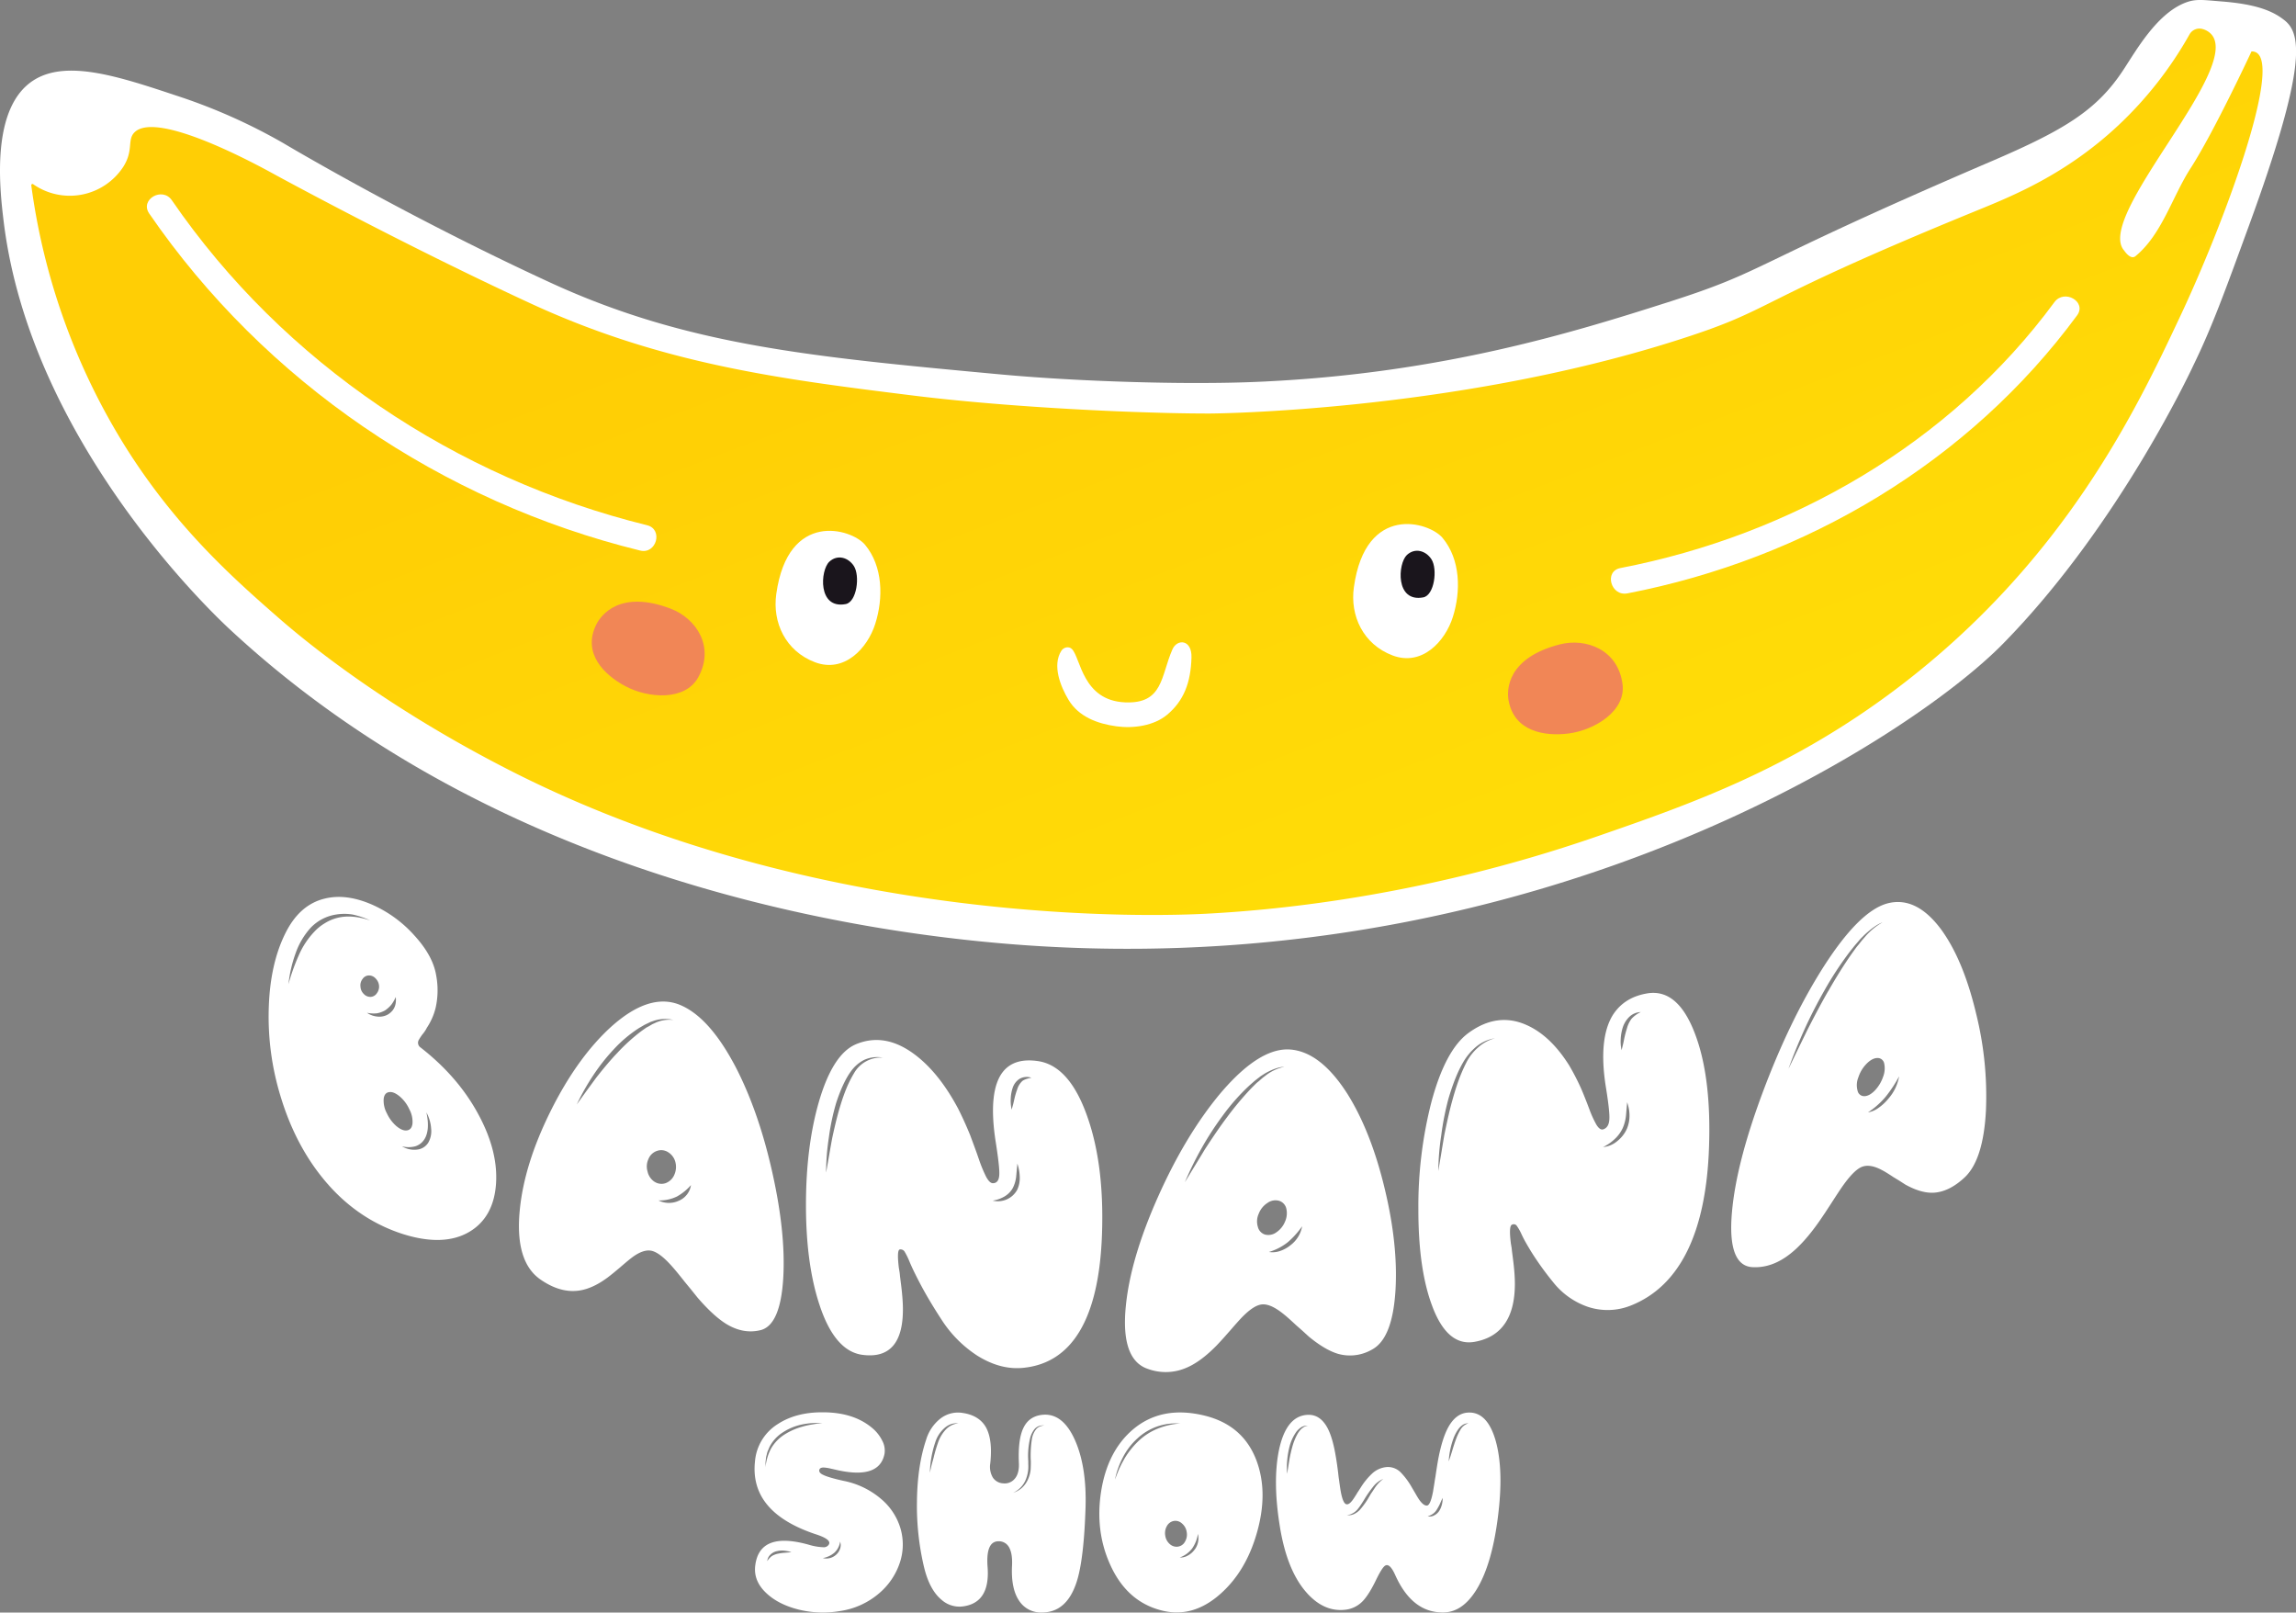
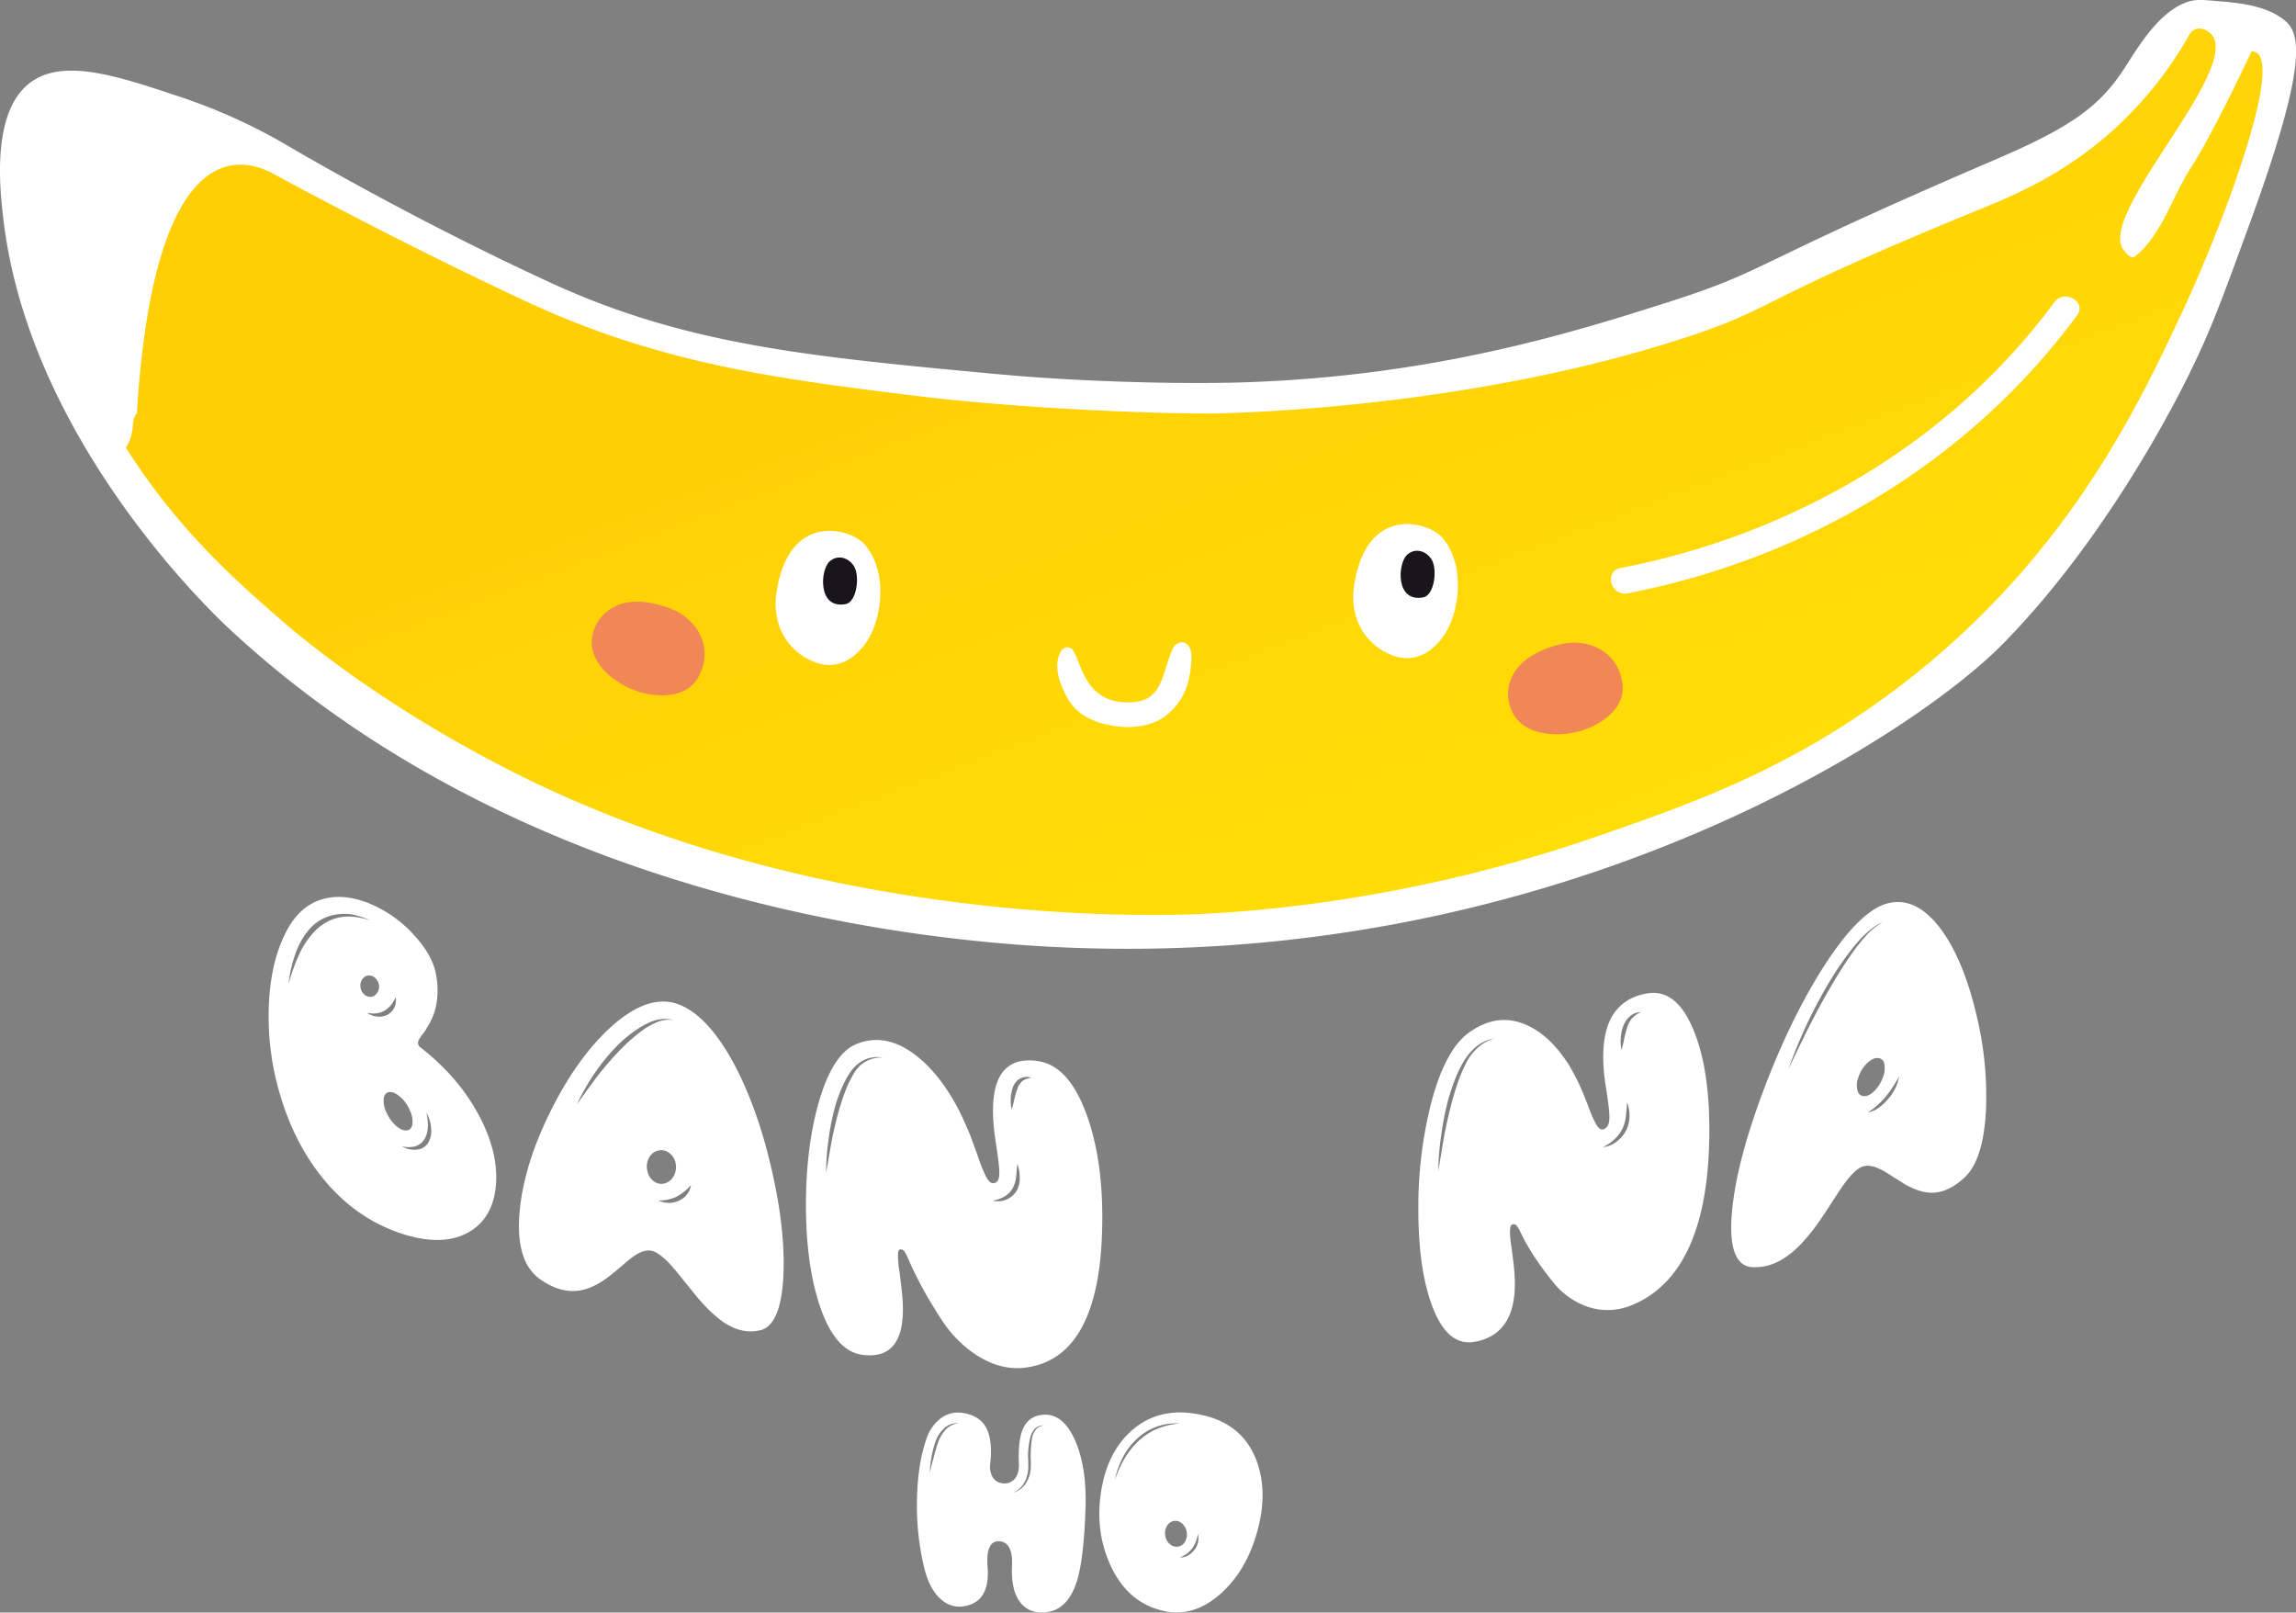
<svg xmlns="http://www.w3.org/2000/svg" id="Слой_1" data-name="Слой 1" viewBox="0 0 1121.39 787.45">
  <rect x="0" y="0" width="1121.39" height="787.45" fill="#808080" stroke="none" />
  <defs>
    <style>.cls-1{fill:#fff;}.cls-2{fill:url(#Безымянный_градиент_5);}.cls-3{fill:#1a151c;}.cls-4{fill:#f18656;}.cls-5{fill:#231f20;}.cls-6{fill:#ffdb06;}</style>
    <linearGradient id="Безымянный_градиент_5" x1="712.68" y1="419.27" x2="935.96" y2="1006.05" gradientUnits="userSpaceOnUse">
      <stop offset="0" stop-color="#ffce05" />
      <stop offset="1" stop-color="#ffe609" />
    </linearGradient>
  </defs>
  <title>logo-mobile-white</title>
  <path class="cls-1" d="M1250.77,457.26c-12,32.86-18,49.29-26.82,67.43,0,0-36,78.25-93.37,136.51C1085.77,706.73,907.69,823,661.83,808.74c-63-3.66-255.62-23.1-397.4-155.11-9.32-8.68-97-92.24-110.09-198.62-2.1-17.05-6.3-55.88,14.59-69.19,16.21-10.33,41.95-1.76,70.3,7.68A277.65,277.65,0,0,1,291,416.57s58.68,35.05,130,67.91c66.6,30.71,127.12,36.33,218.85,44.85,47.76,4.44,95.06,4.31,95.06,4.31,8.36,0,20.94,0,35.88-.75,86.76-4.24,150.84-24.18,195.5-38.41,50.9-16.21,36.89-16.8,158.82-69.09,35.88-15.38,51.54-25,64.42-44.55,6.2-9.39,16.06-27,29.73-32.66,5.43-2.26,8.72-1.62,18.4-.85,17.27,1.37,25.28,4.78,31,9.49C1276.63,363.53,1279,380.13,1250.77,457.26Z" transform="translate(-152.52 -346.62)" />
-   <path class="cls-2" d="M1217,501.84c-20.85,44.25-56.14,119.12-138,180.94-52.37,39.56-100.76,56.47-146.41,72.26C844.14,785.65,770,791.33,741.28,792.83c-19.75,1-186.92,8-340-70.15-60.46-30.86-98.72-62.13-112.51-74.18-22.2-19.38-49.91-43.94-74.73-83.29a321.29,321.29,0,0,1-46.24-128.06.59.59,0,0,1,.92-.58,31.21,31.21,0,0,0,44-8.47c5.09-8,1.91-13,5.31-16.66C228.59,400,278.5,427.31,287,432c0,0,61.26,33.48,124.67,62.79,64.39,29.75,122.8,37,185.69,44.84,48,6,102.31,7.92,109.23,8.16,10.75.37,22.75.76,37.11.76,0,0,116.74-.7,226.19-35.24,52-16.39,32.78-16.74,148.23-63.91,17.31-7.08,43.18-17.48,68.76-41.33a185.3,185.3,0,0,0,35-44.61,5.55,5.55,0,0,1,6.4-2.67,9,9,0,0,1,4.34,2.64c15,17.2-57.21,89-42.64,105.54.15.17,3.09,4.73,5.53,2.74,12.94-10.58,18-29.2,27-43.06,11.4-17.67,29.64-56.85,29.67-56.92a4.58,4.58,0,0,1,2.24.48C1267.21,378.94,1238.28,456.8,1217,501.84Z" transform="translate(-152.52 -346.62)" />
+   <path class="cls-2" d="M1217,501.84c-20.85,44.25-56.14,119.12-138,180.94-52.37,39.56-100.76,56.47-146.41,72.26C844.14,785.65,770,791.33,741.28,792.83c-19.75,1-186.92,8-340-70.15-60.46-30.86-98.72-62.13-112.51-74.18-22.2-19.38-49.91-43.94-74.73-83.29c5.09-8,1.91-13,5.31-16.66C228.59,400,278.5,427.31,287,432c0,0,61.26,33.48,124.67,62.79,64.39,29.75,122.8,37,185.69,44.84,48,6,102.31,7.92,109.23,8.16,10.75.37,22.75.76,37.11.76,0,0,116.74-.7,226.19-35.24,52-16.39,32.78-16.74,148.23-63.91,17.31-7.08,43.18-17.48,68.76-41.33a185.3,185.3,0,0,0,35-44.61,5.55,5.55,0,0,1,6.4-2.67,9,9,0,0,1,4.34,2.64c15,17.2-57.21,89-42.64,105.54.15.17,3.09,4.73,5.53,2.74,12.94-10.58,18-29.2,27-43.06,11.4-17.67,29.64-56.85,29.67-56.92a4.58,4.58,0,0,1,2.24.48C1267.21,378.94,1238.28,456.8,1217,501.84Z" transform="translate(-152.52 -346.62)" />
  <path class="cls-1" d="M575,612.63c-6.59-7.91-37.6-17-43.33,24-2,14,4.54,27.94,18.87,33.37s25.66-6.75,29.47-18.77C584,638.7,583.8,623.18,575,612.63Z" transform="translate(-152.52 -346.62)" />
  <path class="cls-3" d="M569.55,623c-2.71-4.17-8-5.78-12-2.07-4.43,4.17-5.71,23.26,8,20.68C571,640.6,572.65,627.79,569.55,623Z" transform="translate(-152.52 -346.62)" />
  <path class="cls-1" d="M857.1,609.31c-6.58-7.91-37.59-17-43.32,24-2,14,4.54,27.94,18.87,33.37s25.66-6.75,29.46-18.77C866.08,635.38,865.88,619.86,857.1,609.31Z" transform="translate(-152.52 -346.62)" />
  <path class="cls-3" d="M851.65,619.72c-2.72-4.18-8-5.79-12-2.08-4.43,4.18-5.72,23.27,8,20.69C853.12,637.29,854.73,624.47,851.65,619.72Z" transform="translate(-152.52 -346.62)" />
  <path class="cls-1" d="M725.14,663.73c-5.73,13.06-4.44,26.68-23.15,25.87-20.79-.91-21.62-21.57-25.89-26-1.53-1.58-4.13-.89-5.19.78-4.56,7.12-.46,17.42,3.5,24,4.94,8.21,14,11.63,23.38,12.92,8.33,1.14,18.34-.26,24.8-5.68,8.07-6.76,11.52-15.61,11.86-27.92C734.71,658.81,727.44,658.46,725.14,663.73Z" transform="translate(-152.52 -346.62)" />
  <path class="cls-4" d="M480.22,643.9c-24.86-9.53-34.21,3.09-36.47,7.69-7,14.1,4,24.7,14.21,30.11,11.26,6,29.17,7.25,35.56-4.29C501.85,662.37,492.42,648.58,480.22,643.9Z" transform="translate(-152.52 -346.62)" />
  <path class="cls-4" d="M914.4,661.28c-25.83,6.57-26,22.23-25.1,27.24C892,704,907.17,706.26,918.63,704.8c12.69-1.64,28-10.93,26.36-24C942.88,663.8,927.08,658.05,914.4,661.28Z" transform="translate(-152.52 -346.62)" />
  <path class="cls-5" d="M952.47,524.33" transform="translate(-152.52 -346.62)" />
-   <path class="cls-1" d="M225.39,450.88c56.52,82.27,142.94,140.81,239.75,164.58,8,2,11.43-10.39,3.41-12.36-93.49-23-177.45-79.15-232.1-158.69-4.64-6.76-15.75-.36-11.06,6.47Z" transform="translate(-152.52 -346.62)" />
  <path class="cls-1" d="M947.37,636.38c87-16.82,166.82-64.07,219.61-135.74,4.9-6.65-6.22-13.05-11.06-6.47-50.83,69-128.4,113.7-212,129.85-8.09,1.56-4.66,13.91,3.41,12.36Z" transform="translate(-152.52 -346.62)" />
  <path class="cls-1" d="M357.93,858.13c12.28,9.57,21.82,20.55,28.53,33.21,6.27,11.78,9.05,22.9,8.31,33.47C394,935.56,389.7,943.33,382,948c-8.47,5.13-19.78,5.53-33.84.86-14.78-5-27.29-13.87-37.62-26.45-9.33-11.34-16.31-24.89-21-40.47a132.75,132.75,0,0,1-5.75-43.13q.65-21.21,7.89-36c4.62-9.55,11-15.29,19.29-17.35,7.1-1.79,14.92-.76,23.47,3a60.61,60.61,0,0,1,20.61,15.13c6,6.59,9.51,13.06,10.53,19.5a38.86,38.86,0,0,1-.32,15.78A30.78,30.78,0,0,1,361,848.5a12.48,12.48,0,0,1-1.1,1.85l-.54.76-.55.66a26.42,26.42,0,0,0-1.65,2.5A2.78,2.78,0,0,0,357.93,858.13Zm-46.72-60.7a21.15,21.15,0,0,1,6.25-2.63q6.92-1.71,15.92,1.32a40.22,40.22,0,0,0-8.67-2.92,24.92,24.92,0,0,0-8,0,21.71,21.71,0,0,0-12.48,6.5,36.31,36.31,0,0,0-7.29,12.3,64,64,0,0,0-3.53,15.2,98.81,98.81,0,0,1,5-14A39.58,39.58,0,0,1,306,801.64,23,23,0,0,1,311.21,797.43Zm18.37,27.27a4.94,4.94,0,0,0-1,3.69,5.28,5.28,0,0,0,1.62,3.61,4.35,4.35,0,0,0,3.37,1.42,3.87,3.87,0,0,0,3-1.76,5.36,5.36,0,0,0,1.09-3.66,5.82,5.82,0,0,0-1.74-3.64,4.39,4.39,0,0,0-3.37-1.41A3.85,3.85,0,0,0,329.58,824.7Zm2.17,16.49a10.73,10.73,0,0,0,5.54,1.88A8.38,8.38,0,0,0,342,842q4.47-2.73,3.82-8.51a18.89,18.89,0,0,1-2.18,3.77,15.23,15.23,0,0,1-3.05,2.76,12.73,12.73,0,0,1-3.92,1.41A15.55,15.55,0,0,1,331.75,841.19Zm9.68,49a18.76,18.76,0,0,0,4.69,6.33c2,1.66,3.71,2.35,5.24,2.09s2.41-1.39,2.63-3.4a12.85,12.85,0,0,0-1.53-6.87,17.79,17.79,0,0,0-4.7-6.3c-2-1.65-3.71-2.36-5.24-2.11s-2.4,1.36-2.61,3.37A12.91,12.91,0,0,0,341.43,890.19Zm20.23,14.47a11.26,11.26,0,0,0,1.43-6.92,19,19,0,0,0-2.31-7.9c1.25,5.73.91,10.12-1,13.14a8.09,8.09,0,0,1-4.39,3.39,12.49,12.49,0,0,1-6.56,0,11.47,11.47,0,0,0,7.44,1.62A7.29,7.29,0,0,0,361.66,904.66Z" transform="translate(-152.52 -346.62)" />
  <path class="cls-1" d="M484.07,837.11q14.76,5.73,27.78,30.62,11.42,22.1,18.06,52.26,6.42,29.07,5.16,50.68c-.92,15.41-4.66,24-11.22,25.52q-8.36,2-16.68-3.1-6.27-3.9-14-12.87l-3.07-3.83q-1.54-1.86-3.07-3.73-3.75-4.75-5.68-6.95-6.24-7.22-10.42-8.26t-10.07,3.49q-1.69,1.29-5.42,4.52l-2.93,2.45c-1.13.93-2.18,1.76-3.16,2.5q-7.54,5.61-14.28,6.46-9,1.17-18.47-5.36c-8.41-5.74-11.82-17-10.26-33.55,1.41-15.12,6.42-31.28,15.06-48.67s18.56-31.21,29.53-41.2C463.17,837.07,474.23,833.37,484.07,837.11ZM454,860.81a89.76,89.76,0,0,1,11.85-10.74l1.7-1.2a9.79,9.79,0,0,1,1.7-1l1.81-1.07,1.81-.84a16.69,16.69,0,0,1,8.62-1.27,17.67,17.67,0,0,0-9.19.26l-2,.68-1.93.93a15.45,15.45,0,0,0-1.81.95l-1.81,1.05a63.12,63.12,0,0,0-12.53,10.54,95.66,95.66,0,0,0-10,12.7,112.88,112.88,0,0,0-8,14.15l4.71-6.54q2.7-3.66,4.72-6.44Q449.67,865.29,454,860.81Zm18.19,62.88a6.19,6.19,0,0,0,5.44.68,7.35,7.35,0,0,0,4.2-4,9.38,9.38,0,0,0,.56-6.24,7.91,7.91,0,0,0-3.51-4.84,6.23,6.23,0,0,0-5.44-.67,6.79,6.79,0,0,0-4.19,3.93,8.58,8.58,0,0,0-.45,6.16A8,8,0,0,0,472.16,923.69Zm12.25,9.11a9.83,9.83,0,0,0,5.56-7.48,25.6,25.6,0,0,1-6.81,5.56,19.41,19.41,0,0,1-9.07,1.93,11.27,11.27,0,0,0,5.44,1.21A11.46,11.46,0,0,0,484.41,932.8Z" transform="translate(-152.52 -346.62)" />
  <path class="cls-1" d="M660,864.86c10,1.74,17.83,10.67,23.55,26.94q8.37,23.64,7.2,57.33c-1.39,41.32-14.56,63.64-39.45,65.52q-10.78.72-21.67-6.17A58.58,58.58,0,0,1,612.36,991q-6.25-9.57-10.52-17.71-1.62-3.09-3.12-6.18-.93-1.93-2-4.43a33.49,33.49,0,0,0-2.42-4.92,2.34,2.34,0,0,0-2.31-1c-1,.18-1.16,3.15-.47,8.93.12.7.24,1.4.35,2.09s.16,1.39.23,2.08c.23,1.83.42,3.37.58,4.61q.69,5.71.81,9.94c.46,17.63-6.2,25.7-19.95,23.78-8.91-1.28-15.82-9.41-20.72-24.24q-6.66-20-6.66-48.88,0-28.23,6.2-50c4.52-15.72,10.54-25.18,18.07-28.46q14.16-6,28.72,4.85,11.9,8.86,21.27,26.41,2.89,5.66,5.91,13,1,2.68,2.31,6.24l1.05,2.89.46,1.34.46,1.33a70.33,70.33,0,0,0,3.48,8.47q1.73,3.27,3.36,3.27c1.93,0,3-1.39,3.13-4.12q.23-3.66-1.86-16.78-3.59-24,3.48-33.3C646,865.29,651.92,863.56,660,864.86Zm-84.79.22a15,15,0,0,1,8.53-2,15.5,15.5,0,0,0-9.11,1.09,17.86,17.86,0,0,0-6.56,5.69q-3.81,5.19-7.14,15.29a110.55,110.55,0,0,0-3.56,16.77,115.34,115.34,0,0,0-1.38,17.3c.5-2.8,1-5.61,1.49-8.42q.81-4.74,1.5-8.42,2.17-10.17,4.14-16.37c.84-2.75,1.76-5.36,2.76-7.81a55.73,55.73,0,0,1,3.68-7.38A15.35,15.35,0,0,1,575.18,865.08ZM649.3,927.7a13.62,13.62,0,0,0,1.27-6.53,23.13,23.13,0,0,0-1.15-6.34q-.3,3.13-.58,6.25a16.27,16.27,0,0,1-1.63,5.63,11,11,0,0,1-3.94,4.09,16.1,16.1,0,0,1-5.91,2.11,10.75,10.75,0,0,0,11.94-5.21Zm2.32-53q1.15-1.12,4.64-1.81a7.09,7.09,0,0,0-5.8.56,8.3,8.3,0,0,0-3.36,4.46,19.23,19.23,0,0,0-.93,5.25,19.69,19.69,0,0,0,.46,5.32c.23-.85.47-1.7.7-2.55s.38-1.64.58-2.46a37,37,0,0,1,1.39-4.78A9.12,9.12,0,0,1,651.62,874.72Z" transform="translate(-152.52 -346.62)" />
-   <path class="cls-1" d="M782.47,859.11q15,1,28.22,21.8,11.55,18.5,18.23,46.56,6.45,27,5.18,49c-.92,15.7-4.68,25.42-11.29,29.06a21.48,21.48,0,0,1-16.86,2.17q-6.35-1.92-14.22-8.42l-3.12-2.86-3.13-2.75q-3.81-3.57-5.79-5.15c-4.24-3.48-7.8-5.14-10.65-4.94s-6.22,2.43-10.32,6.71c-1.15,1.22-3,3.3-5.56,6.25l-3,3.39q-1.74,1.93-3.24,3.51-7.78,8-14.74,11a25.32,25.32,0,0,1-19.15.6c-8.75-3-12.31-13.16-10.68-30.24,1.47-15.57,6.69-33.36,15.67-53.54s19.23-37.19,30.52-50.7C761.12,865.72,772.44,858.49,782.47,859.11Zm-30.82,33.3a150.14,150.14,0,0,1,12.17-14.54l1.74-1.73a15.69,15.69,0,0,1,1.74-1.52l1.86-1.64,1.85-1.42a22.35,22.35,0,0,1,8.8-4q-3.82.09-9.38,3.19l-2.09,1.33c-.65.52-1.31,1-2,1.54s-1.15.91-1.85,1.53-1.24,1.08-1.85,1.63a102.24,102.24,0,0,0-12.87,14.55,151.07,151.07,0,0,0-10.33,15.91,167.82,167.82,0,0,0-8.24,16.71l4.88-8q2.77-4.51,4.87-8Q747.23,898.26,751.65,892.41Zm18.66,57.06a6.57,6.57,0,0,0,5.56-1.05,11.54,11.54,0,0,0,4.29-5.31,9.93,9.93,0,0,0,.58-6.43,5.16,5.16,0,0,0-3.59-3.71,6.64,6.64,0,0,0-5.56,1.06,10.79,10.79,0,0,0-4.29,5.27,9,9,0,0,0-.46,6.3A5.23,5.23,0,0,0,770.31,949.47Zm12.51,5.21a14.75,14.75,0,0,0,5.67-9.24,41.64,41.64,0,0,1-6.94,7.73,27.4,27.4,0,0,1-9.27,4.82,11.21,11.21,0,0,0,5.56-.53A16.13,16.13,0,0,0,782.82,954.68Z" transform="translate(-152.52 -346.62)" />
  <path class="cls-1" d="M957.51,831.64c9.68-1.36,17.27,5.12,22.79,19.61q8.07,21,6.94,55.09c-1.35,41.76-14,68.17-38.19,77.8a30.52,30.52,0,0,1-21.16.58A36.9,36.9,0,0,1,911,972.62,146,146,0,0,1,900.6,958.2c-1.07-1.73-2.09-3.46-3.08-5.2-.61-1.1-1.26-2.38-1.94-3.82a22.79,22.79,0,0,0-2.4-4.17,1.83,1.83,0,0,0-2.28-.3c-1,.49-1.15,3.51-.46,9.07.11.66.23,1.32.34,2s.15,1.34.23,2c.23,1.76.42,3.24.57,4.43.46,3.66.72,6.89.8,9.68.45,17.49-6.11,27.65-19.79,30-8.86,1.51-15.75-4.45-20.65-17.74q-6.68-17.89-6.67-46.79a205.4,205.4,0,0,1,6.21-52q6.78-25.71,18-34.13,14.1-10.47,28.47-4.14,11.76,5.14,20.95,19.76a116.58,116.58,0,0,1,5.79,11.19c.69,1.57,1.44,3.41,2.27,5.52.34.86.68,1.71,1,2.57l.45,1.19.45,1.18a51.45,51.45,0,0,0,3.4,7.4q1.7,2.71,3.29,2.21,2.82-.92,3-5.09.23-3.73-1.81-16.2-3.51-22.92,3.4-34.38C943.93,836.42,949.69,832.84,957.51,831.64ZM874.2,858.33a20.23,20.23,0,0,1,8.47-4.71,19.28,19.28,0,0,0-9,4,28.27,28.27,0,0,0-6.53,7.75q-3.78,6.38-7.11,17.53a133,133,0,0,0-3.56,17.88A124.16,124.16,0,0,0,855,918.47c.5-3,1-5.93,1.49-8.89q.81-5,1.49-8.89,2.19-10.85,4.14-17.67,1.26-4.53,2.75-8.68a79.14,79.14,0,0,1,3.67-8.53A24.14,24.14,0,0,1,874.2,858.33Zm72.93,39.47a16.36,16.36,0,0,0,1.24-6.92,19.8,19.8,0,0,0-1.13-6c-.19,2.14-.37,4.28-.56,6.42a20.83,20.83,0,0,1-1.58,6.14,17.06,17.06,0,0,1-3.85,5.32,22.56,22.56,0,0,1-5.77,4,12.25,12.25,0,0,0,6.79-2.8A16.12,16.12,0,0,0,947.13,897.8Zm2.26-53.7a14,14,0,0,1,4.51-3.26,8.43,8.43,0,0,0-5.64,2.37,12.74,12.74,0,0,0-3.28,5.51,22.9,22.9,0,0,0-.9,5.53,18.61,18.61,0,0,0,.45,5.19c.23-.93.45-1.85.68-2.78s.38-1.75.56-2.63a50,50,0,0,1,1.36-5.22A13.34,13.34,0,0,1,949.39,844.1Z" transform="translate(-152.52 -346.62)" />
  <path class="cls-1" d="M1074.43,787.75q14.11-3.66,26.35,13c7.16,9.93,12.78,23.51,16.9,40.85a166.74,166.74,0,0,1,4.79,47.43c-.85,16-4.32,26.89-10.45,32.6q-7.8,7.26-15.65,7.44-5.92.08-13.27-4l-2.92-1.88-2.93-1.78c-2.38-1.58-4.19-2.7-5.43-3.34-4-2.16-7.32-2.71-10-1.62s-5.86,4.37-9.73,9.92c-1.1,1.58-2.84,4.25-5.26,8L1044,938.7c-1.1,1.65-2.12,3.15-3.07,4.52q-7.37,10.46-14,15.63-8.84,7-18.27,6.56c-8.37-.3-11.79-9.33-10.23-26.91,1.41-16,6.43-35.44,15-58.41q13-34.73,29-60.2C1054.37,801,1065,790.26,1074.43,787.75Zm-29,42.91q5.92-10.38,11.5-18.33c.54-.76,1.09-1.51,1.64-2.27a24.66,24.66,0,0,1,1.63-2.07l1.75-2.21,1.74-2a31.84,31.84,0,0,1,8.27-6.75q-3.59,1.28-8.81,6.11l-2,2c-.61.72-1.23,1.44-1.85,2.15s-1.09,1.27-1.75,2.11l-1.75,2.21a166.11,166.11,0,0,0-12.16,18.56q-5.49,9.65-9.79,19.12-4.62,10.25-7.83,19.28l4.64-9.57c1.76-3.59,3.3-6.76,4.63-9.48Q1041.23,837.88,1045.4,830.66ZM1063,881.91q2.51,0,5.23-2.79a18.06,18.06,0,0,0,4-6.64,11.32,11.32,0,0,0,.54-6.61,3.26,3.26,0,0,0-3.37-2.6q-2.51.06-5.22,2.79a16.8,16.8,0,0,0-4,6.61,10.07,10.07,0,0,0-.43,6.45A3.32,3.32,0,0,0,1063,881.91Zm11.75,1.31a22.14,22.14,0,0,0,5.31-11,64.77,64.77,0,0,1-6.51,9.9,39.41,39.41,0,0,1-8.7,7.71,12.57,12.57,0,0,0,5.23-2.26A24.15,24.15,0,0,0,1074.76,883.22Z" transform="translate(-152.52 -346.62)" />
-   <path class="cls-1" d="M564.56,1069.76a40.06,40.06,0,0,1,18.34,8.87,29.86,29.86,0,0,1,9.41,14.31,28,28,0,0,1-.21,16.5,33.45,33.45,0,0,1-10.43,15.41A37.62,37.62,0,0,1,563,1133.3a49.56,49.56,0,0,1-20.39-.68q-10-2.52-15.88-8.11-6.35-6-5.32-13.57,2.18-16.7,26.11-10a28.23,28.23,0,0,0,7.09,1.23,2.85,2.85,0,0,0,2.66-1.23q1.71-2.52-6.34-5.11-32.38-10.79-29.66-35.66A23.76,23.76,0,0,1,532.44,1042q8.8-5.73,21.62-5.72,14.93-.07,24,7.29a19.11,19.11,0,0,1,5.38,6.62,10.15,10.15,0,0,1,1.09,6.33q-2.52,13-24.54,7.64l-1.23-.27-1.23-.28a20.41,20.41,0,0,0-2.25-.34c-1.49-.13-2.36.23-2.59,1.1s.3,1.7,1.71,2.38Q556.92,1068.07,564.56,1069.76Zm-15.34-27.54,1.22-.21,1.23-.2,2.46-.21a34.79,34.79,0,0,0-9.89.62A27,27,0,0,0,535,1046a18.18,18.18,0,0,0-6.75,7.43l-.48,1.16-.48,1.16-.61,2.45-.27,2.46v2.45a24.19,24.19,0,0,1,2.73-9.2,20,20,0,0,1,6.61-6.82,32.4,32.4,0,0,1,8.73-3.82A36.6,36.6,0,0,1,549.22,1042.22Zm-13.57,62.66c1.45-.1,2.59-.21,3.41-.35a21.9,21.9,0,0,0-3.41-.68,10.24,10.24,0,0,0-3.55.21,6.17,6.17,0,0,0-3.27,1.7,4.84,4.84,0,0,0-1.57,3.2,8.56,8.56,0,0,1,2.19-2.45,9.1,9.1,0,0,1,2.93-1.16A22.9,22.9,0,0,1,535.65,1104.88Zm27.2-2.05a5.37,5.37,0,0,0,0-3.41,9,9,0,0,1-2.86,5.46,12,12,0,0,1-5.59,2.59,7.28,7.28,0,0,0,3.41,0,7.07,7.07,0,0,0,3.07-1.64A6.76,6.76,0,0,0,562.85,1102.83Z" transform="translate(-152.52 -346.62)" />
  <path class="cls-1" d="M662.32,1037.45q9.69-.48,15.48,13,5.52,12.94,4.91,32.38-.81,25.23-4.3,36.14-4.83,15.06-17,15.06a12.64,12.64,0,0,1-11-5.52q-4.15-5.92-3.61-17.18.35-6.67-1.84-9.75a5.6,5.6,0,0,0-4.77-2.32q-6.29,0-5.32,12.62,1.29,17.25-11.8,19.15a13.16,13.16,0,0,1-10.7-3.2q-5.92-4.9-8.59-16.16a129.9,129.9,0,0,1-3.41-31.9q.2-17.4,4.5-30.14a20.62,20.62,0,0,1,6.88-10.23,14,14,0,0,1,11.05-2.79q7.64,1.15,11,6.54,3.67,6.07,2.38,18.07a10.34,10.34,0,0,0,1.23,6.88,6.36,6.36,0,0,0,5.11,2.87,6.3,6.3,0,0,0,5.39-2c1.64-1.72,2.39-4.32,2.25-7.77q-.54-11.87,2.32-17.52Q655.38,1037.86,662.32,1037.45ZM614.19,1045a9.88,9.88,0,0,1,6.41-3.34,8.85,8.85,0,0,0-3.82.48,9.84,9.84,0,0,0-3.27,2.11,15.44,15.44,0,0,0-4.16,6.55,50.3,50.3,0,0,0-2.66,14.93l.82-3.68,1-3.62a74.31,74.31,0,0,1,2.11-7.22A17.65,17.65,0,0,1,614.19,1045Zm46-1.7a8.46,8.46,0,0,1,2.39-.62,7.15,7.15,0,0,0-2.53.28,5.31,5.31,0,0,0-2.11,1.36,11.68,11.68,0,0,0-2.32,4.64,37.8,37.8,0,0,0-.95,10l.07,1.3v1.23a23.39,23.39,0,0,1,0,2.38,16.87,16.87,0,0,1-1,4.71,12.09,12.09,0,0,1-6.41,7,11.7,11.7,0,0,0,4.37-2.46,12.56,12.56,0,0,0,2.93-4.16,15.06,15.06,0,0,0,1.29-5c0-.73.07-1.59.07-2.6v-1.22l-.07-1.23a54.17,54.17,0,0,1,.62-9.75,10.23,10.23,0,0,1,1.84-4.36A4.44,4.44,0,0,1,660.21,1043.31Z" transform="translate(-152.52 -346.62)" />
  <path class="cls-1" d="M740.94,1037.92q18.81,4.65,25.29,22,5.73,15.42.27,34.84-5.31,19-17.86,30.14-13.77,12.27-29.32,8-16.56-4.43-24.54-22.15-7.44-16.36-4.5-35.59,3.06-19.77,15.48-30.41Q719.86,1032.74,740.94,1037.92Zm-22.84,6.28a35.74,35.74,0,0,1,11-2.46l-2.86-.07-1.43.07-1.43.14a29.32,29.32,0,0,0-5.59,1.29,27.7,27.7,0,0,0-9.89,6,32.31,32.31,0,0,0-7,9.21,40.8,40.8,0,0,0-3.82,10.77l1-2.66,1.09-2.66,1.23-2.52.68-1.23.68-1.23a40.58,40.58,0,0,1,7-8.72A29.81,29.81,0,0,1,718.1,1044.2Zm3.54,52.29a6.65,6.65,0,0,0,2.25,4.16,4.84,4.84,0,0,0,4,1.22,4.63,4.63,0,0,0,3.41-2.45,6.71,6.71,0,0,0,.82-4.64,6.63,6.63,0,0,0-2.25-4.16,4.73,4.73,0,0,0-4-1.29,4.9,4.9,0,0,0-3.41,2.45A7,7,0,0,0,721.64,1096.49Zm14.25,7a9.28,9.28,0,0,0,1.71-7.84,16.83,16.83,0,0,1-2.8,7.09,13.19,13.19,0,0,1-6.07,4.44,6.9,6.9,0,0,0,4-1A9.37,9.37,0,0,0,735.89,1103.44Z" transform="translate(-152.52 -346.62)" />
-   <path class="cls-1" d="M869.38,1036.42q9.61-.62,13.71,14,3.95,14.31,1,37.15-2.93,23.06-10.36,35.18-6.69,10.92-15.82,11.25-15.54.48-23.93-18.2-2.6-5.86-4.84-4.7-1.5.81-4.37,6.68-3.62,7.56-6.74,10.77a13.84,13.84,0,0,1-8.66,4.16q-10.44,1.1-18.89-8.59-9.62-11-13-32.93-3.35-21.27-.34-36.27,3.48-16.77,13.84-17.39,6.06-.4,9.68,6,2.73,4.85,4.3,14.52.54,3,1.15,8l.21,1.91.27,1.84c.18,1.36.34,2.5.48,3.41.72,4.82,1.68,7.45,2.86,7.91q1.37.54,3.27-2.05c.46-.63,1.07-1.56,1.84-2.79l.48-.82.55-.82,1.09-1.7a33.86,33.86,0,0,1,5.38-6.62A11.94,11.94,0,0,1,830,1063a8.78,8.78,0,0,1,6.68,2.66,35.18,35.18,0,0,1,5,6.61l1.08,1.85,1,1.7c.77,1.36,1.41,2.41,1.91,3.14q2.12,3,3.81,2.86c1.14-.09,2.14-2.46,3-7.09.13-.91.31-2,.54-3.34l.27-1.84.34-2c.5-3.41.94-6.13,1.3-8.18q1.91-10.1,4.77-15.48Q863.45,1036.84,869.38,1036.42Zm-83.11,10.37q2.06-3.55,5.05-4a5.62,5.62,0,0,0-3.41.89,9.38,9.38,0,0,0-2.52,2.52,21.94,21.94,0,0,0-2.93,6.34,41.77,41.77,0,0,0-1.3,13.77l.55-3.41.54-3.34a67.38,67.38,0,0,1,1.5-6.61A28,28,0,0,1,786.27,1046.79Zm37.57,26.65a17.27,17.27,0,0,1,4.3-4.63,12.3,12.3,0,0,0-5.12,4,57.09,57.09,0,0,0-3.75,5.32l-.82,1.36-.88,1.37a30.56,30.56,0,0,1-1.84,2.59,8.17,8.17,0,0,1-5.32,3.07,6.59,6.59,0,0,0,3.27-.48,9.63,9.63,0,0,0,2.8-1.91,28.17,28.17,0,0,0,2.11-2.59l.95-1.3.89-1.36,1.64-2.8C822.75,1075.1,823.34,1074.22,823.84,1073.44Zm32.93,7.84a11,11,0,0,0,.34-3.2l-.68,1.43-.61,1.43a25.09,25.09,0,0,1-1.44,2.66,6.92,6.92,0,0,1-1.84,2.12,8.53,8.53,0,0,1-2.72,1.36,4.63,4.63,0,0,0,3.2-.48,6.31,6.31,0,0,0,2.52-2.31A10.7,10.7,0,0,0,856.77,1081.28ZM865.7,1045a6.71,6.71,0,0,1,4-3.34,4.66,4.66,0,0,0-2.72.75,8.89,8.89,0,0,0-2.12,2,20,20,0,0,0-2.59,5,38.66,38.66,0,0,0-2.18,10.85l.89-2.6.82-2.65c.68-2.23,1.24-4,1.7-5.19A26.19,26.19,0,0,1,865.7,1045Z" transform="translate(-152.52 -346.62)" />
-   <path class="cls-6" d="M965.33,1059.51" transform="translate(-152.52 -346.62)" />
</svg>